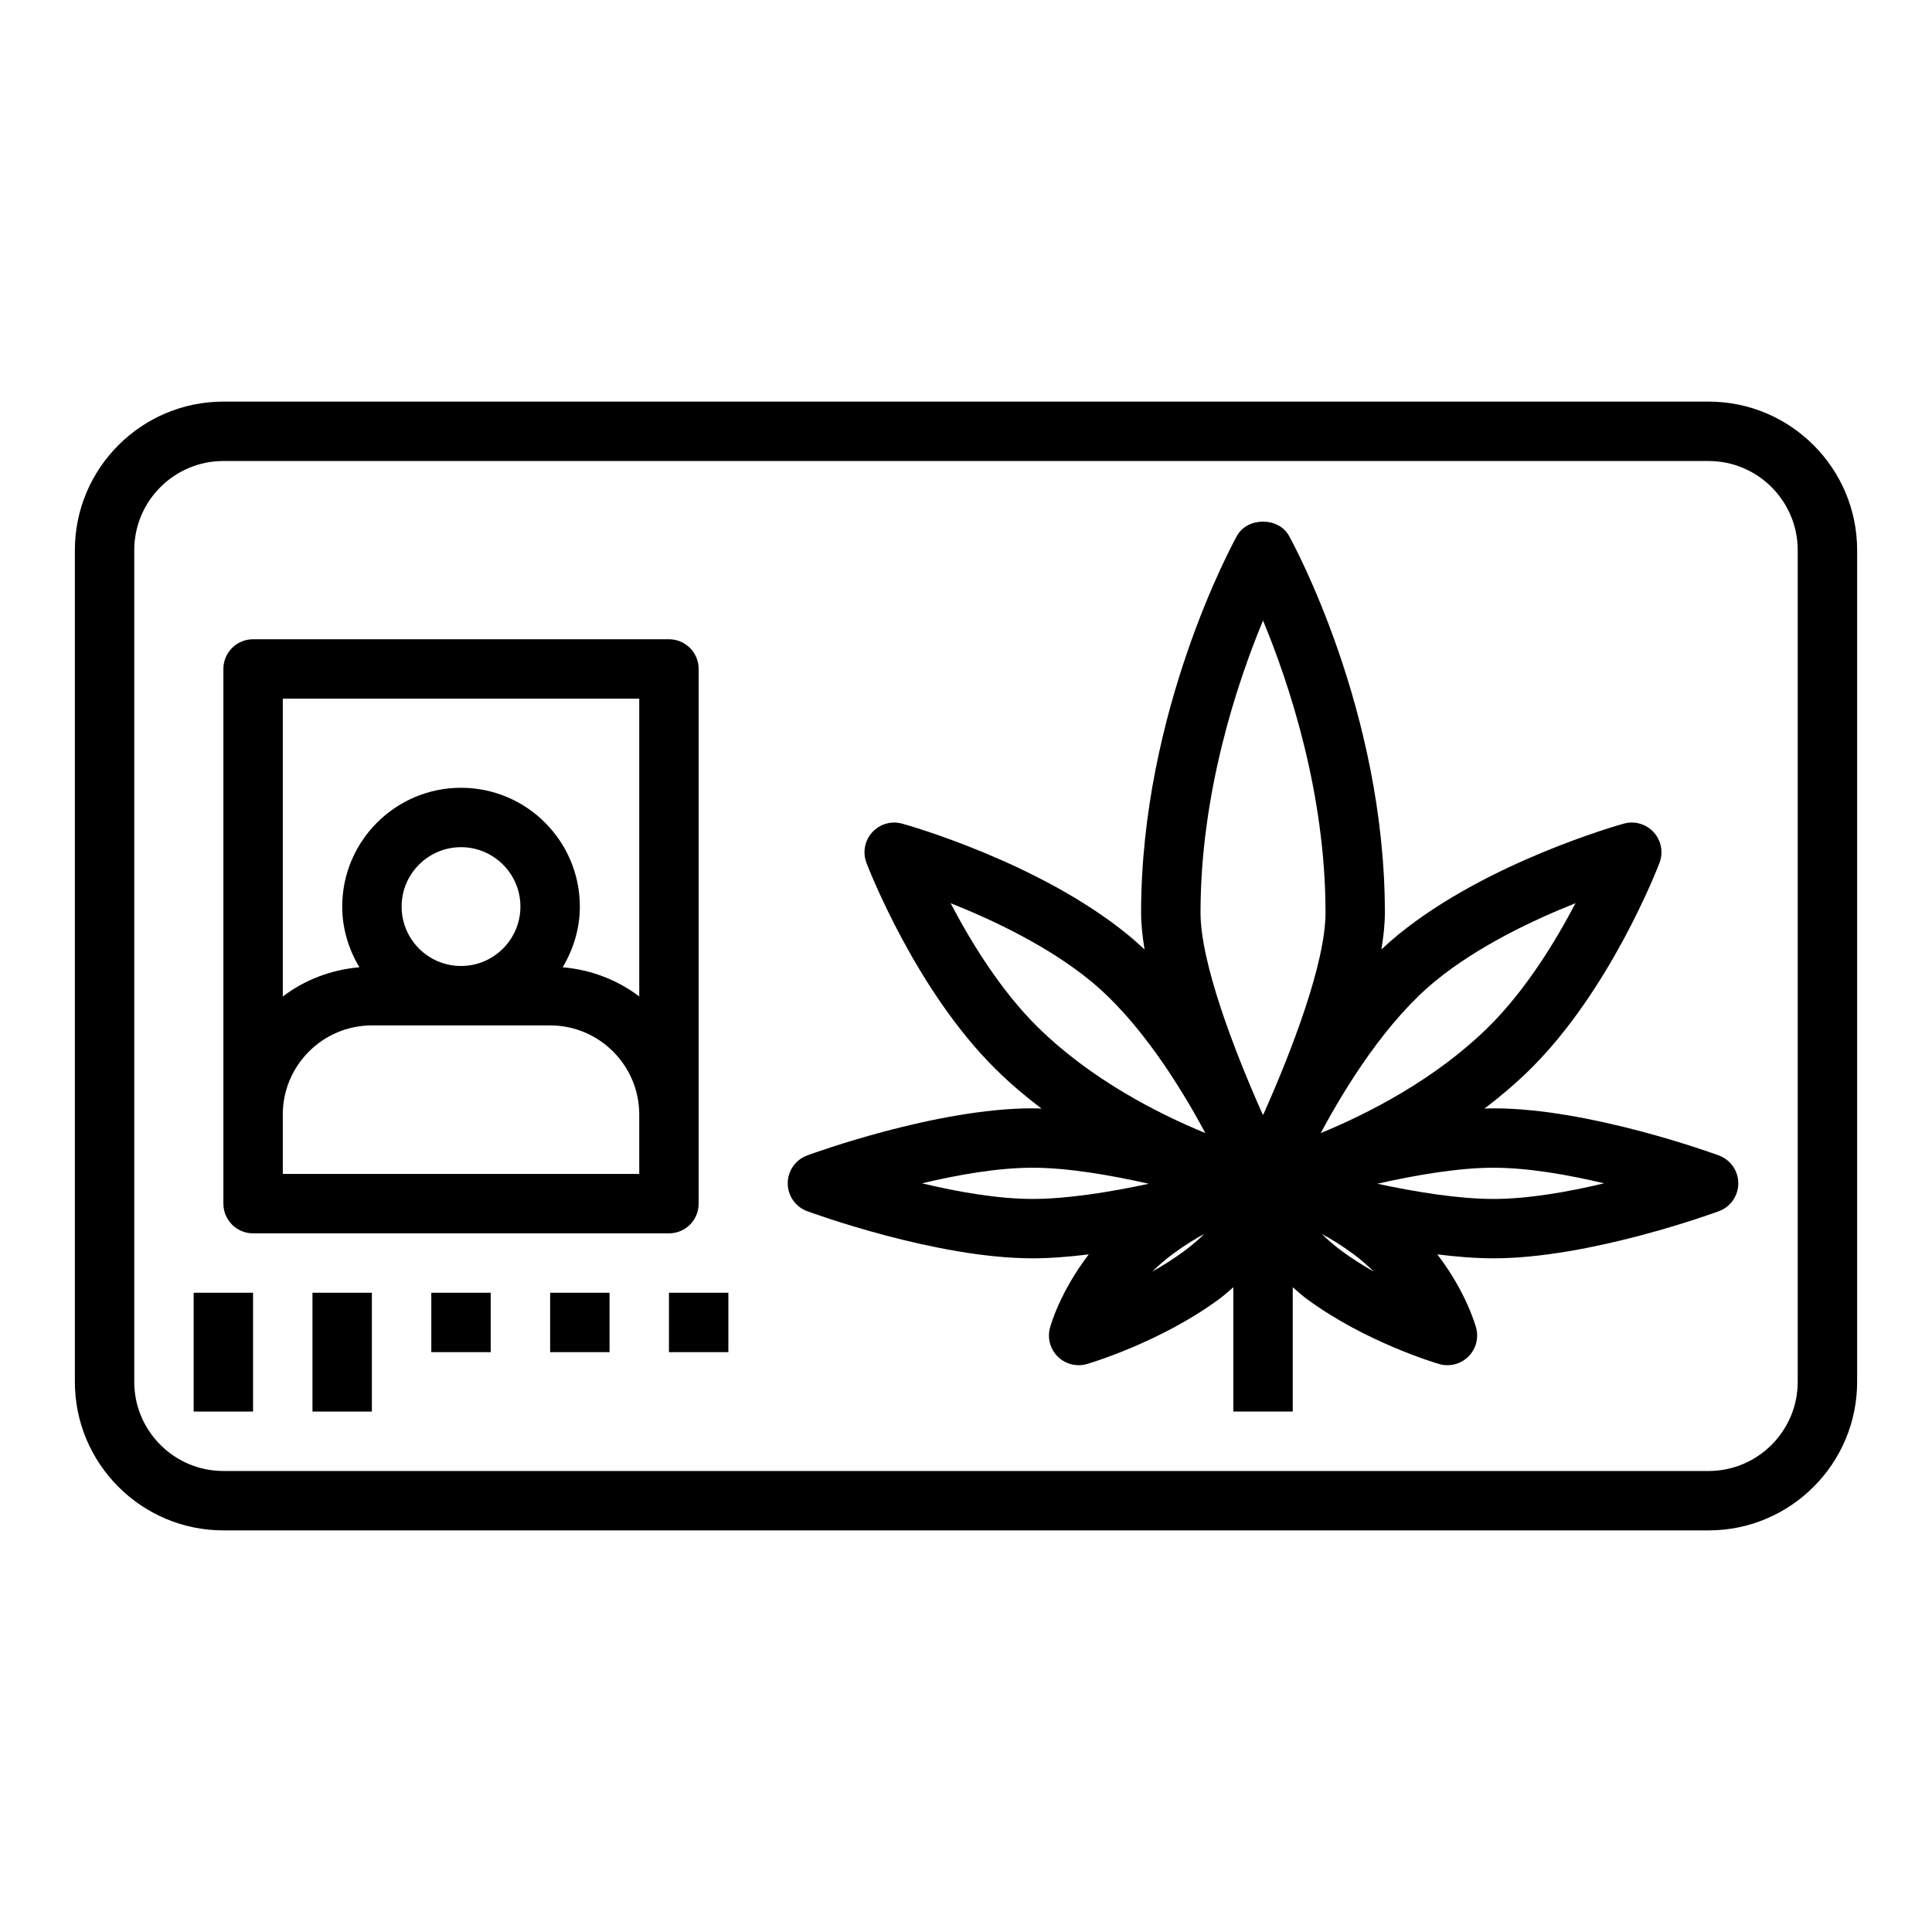
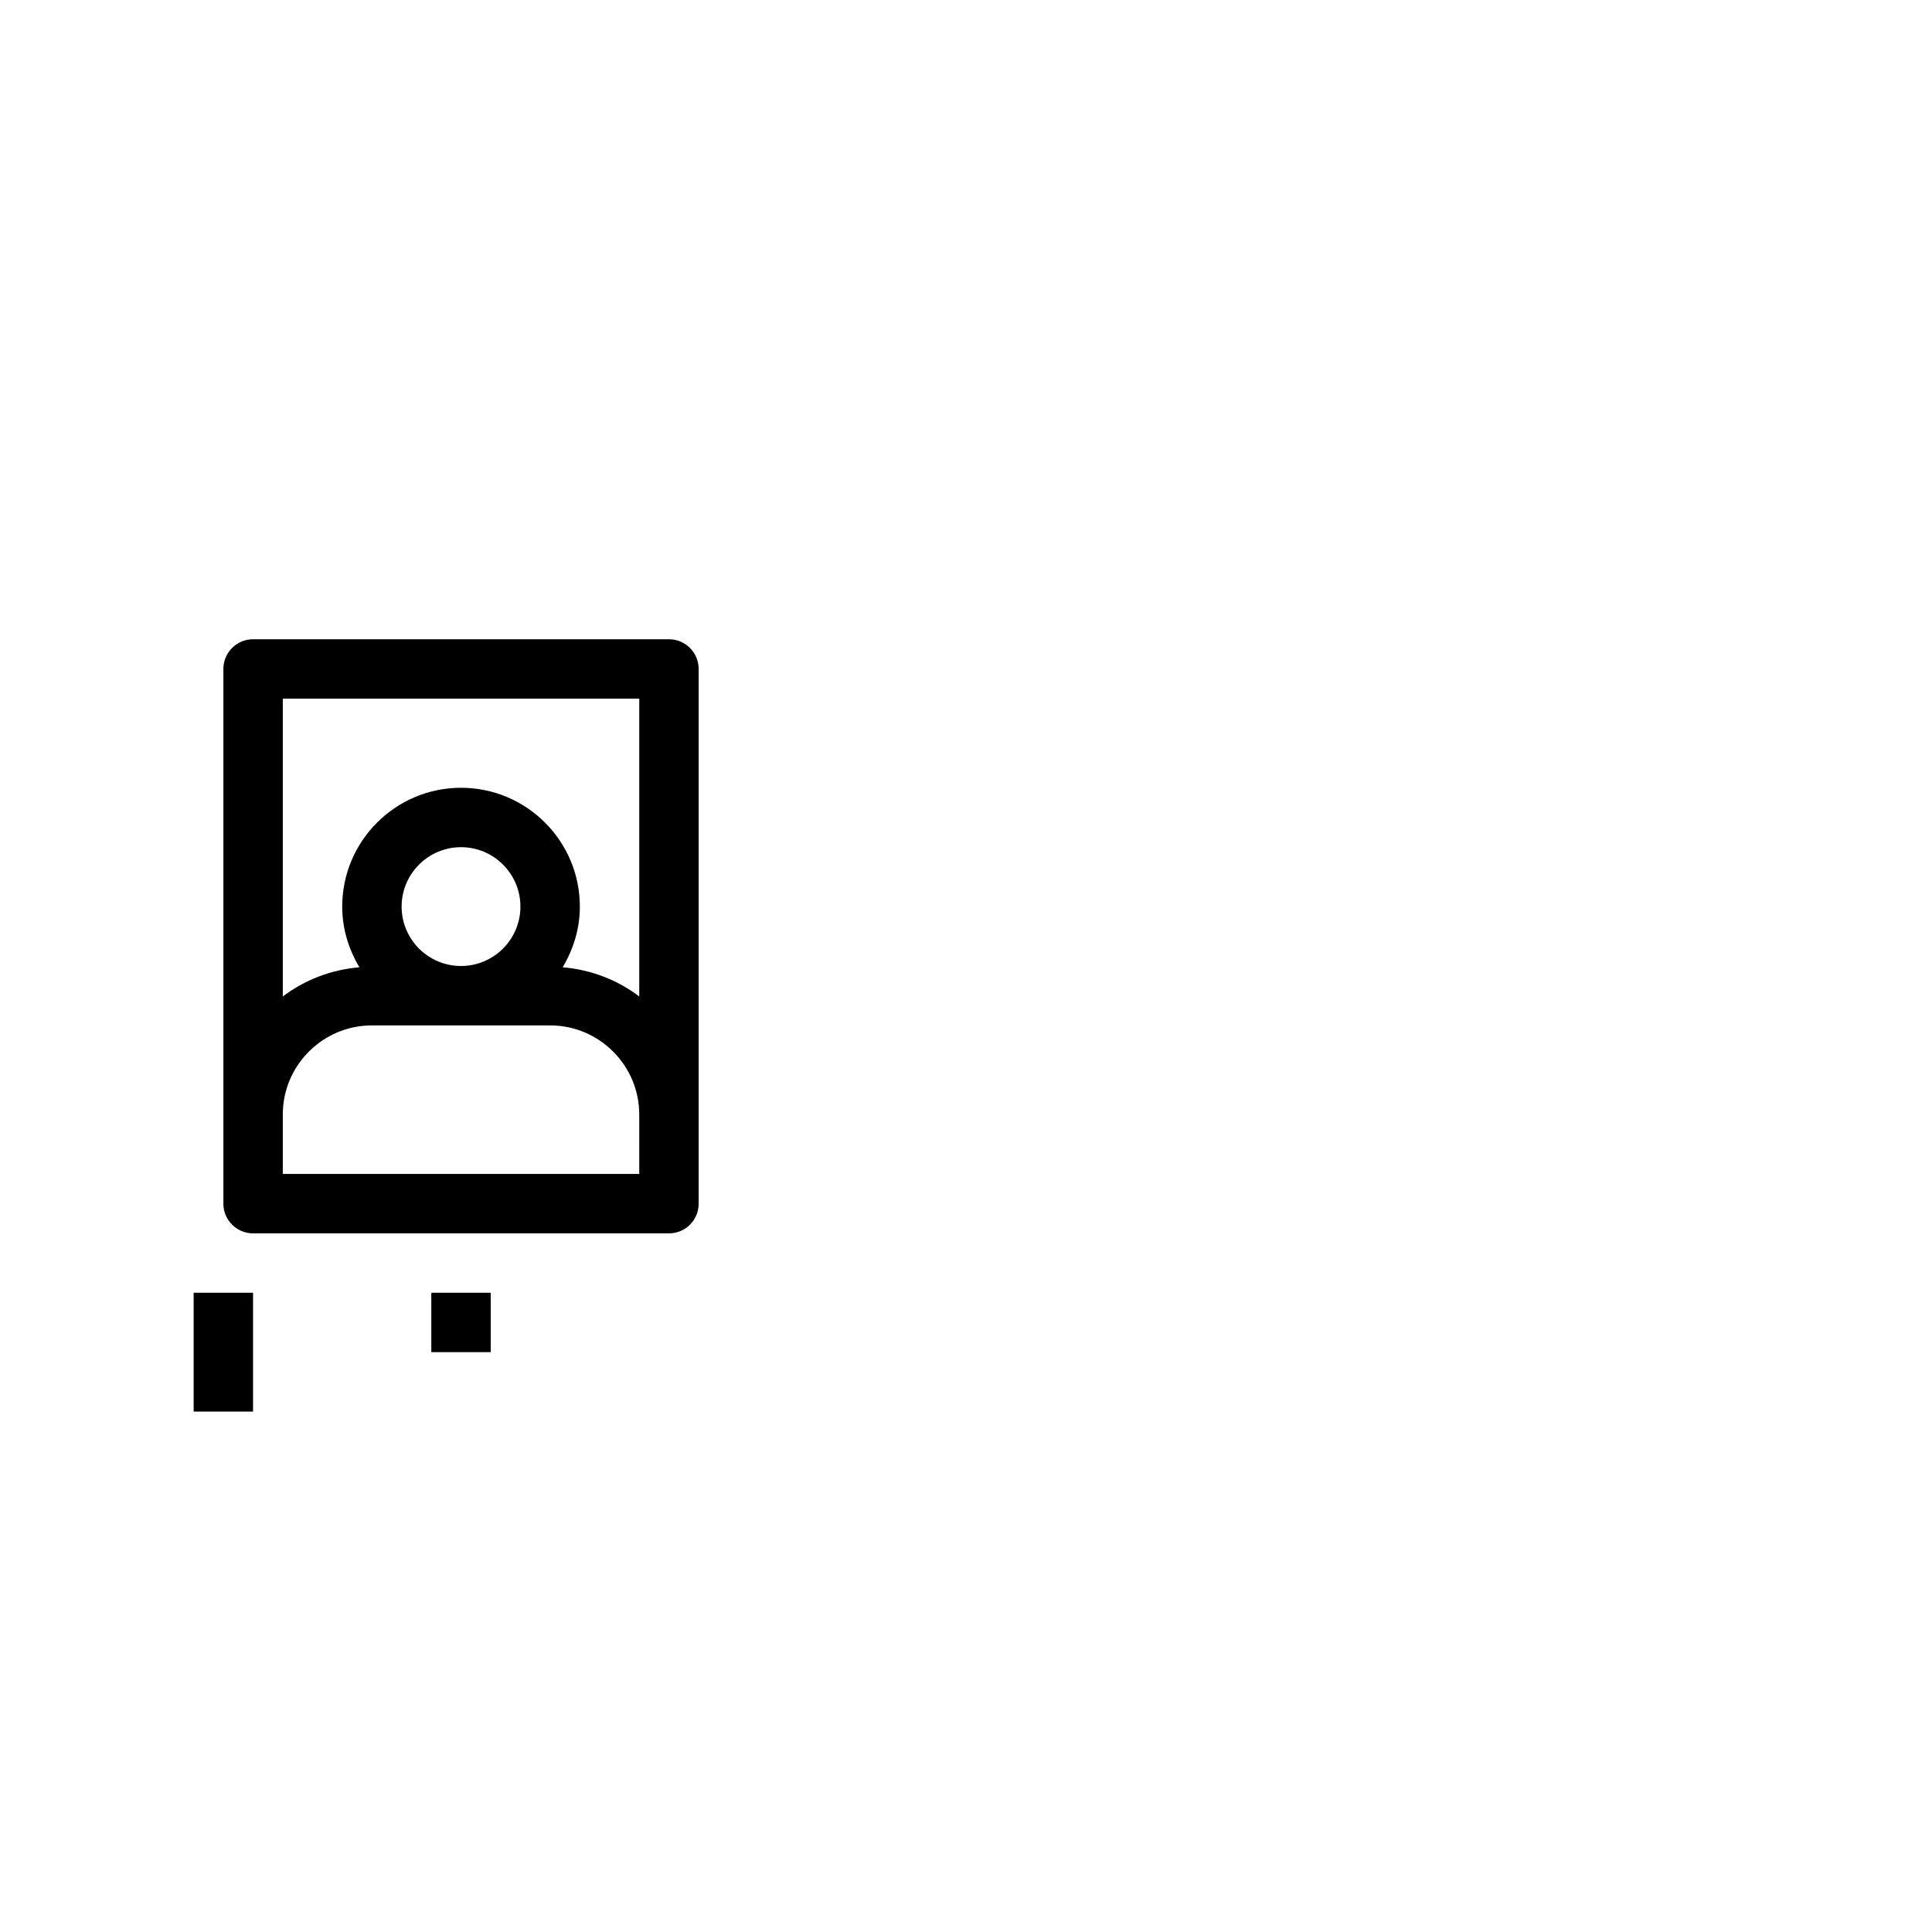
<svg xmlns="http://www.w3.org/2000/svg" fill="#000000" width="800px" height="800px" version="1.1" viewBox="144 144 512 512">
  <g>
-     <path d="m596.8 250.43h-393.6c-21.703 0-39.359 17.656-39.359 39.359v220.42c0 21.703 17.656 39.359 39.359 39.359h393.6c21.703 0 39.359-17.656 39.359-39.359v-220.42c0-21.703-17.656-39.359-39.359-39.359zm23.613 259.78c0 13.02-10.598 23.617-23.617 23.617h-393.6c-13.02 0-23.617-10.598-23.617-23.617v-220.42c0-13.02 10.598-23.617 23.617-23.617h393.6c13.02 0 23.617 10.598 23.617 23.617z" />
-     <path d="m329.15 462.98v-141.7c0-4.352-3.527-7.871-7.871-7.871h-110.21c-4.344 0-7.871 3.519-7.871 7.871v141.7c0 4.352 3.527 7.871 7.871 7.871h110.21c4.348 0.004 7.871-3.516 7.871-7.867zm-15.742-133.83v78.926c-5.754-4.359-12.707-7.094-20.301-7.738 2.824-4.723 4.559-10.184 4.559-16.082 0-17.367-14.121-31.488-31.488-31.488-17.367 0-31.488 14.121-31.488 31.488 0 5.894 1.73 11.359 4.559 16.082-7.598 0.648-14.551 3.379-20.305 7.738v-78.926zm-62.977 55.105c0-8.684 7.062-15.742 15.742-15.742 8.684 0 15.742 7.062 15.742 15.742 0 8.684-7.062 15.742-15.742 15.742-8.68 0.004-15.742-7.059-15.742-15.742zm62.977 70.848h-94.465v-15.742c0-13.02 10.598-23.617 23.617-23.617h47.23c13.02 0 23.617 10.598 23.617 23.617z" />
+     <path d="m329.15 462.98v-141.7c0-4.352-3.527-7.871-7.871-7.871h-110.21c-4.344 0-7.871 3.519-7.871 7.871v141.7c0 4.352 3.527 7.871 7.871 7.871h110.21c4.348 0.004 7.871-3.516 7.871-7.867zm-15.742-133.83v78.926c-5.754-4.359-12.707-7.094-20.301-7.738 2.824-4.723 4.559-10.184 4.559-16.082 0-17.367-14.121-31.488-31.488-31.488-17.367 0-31.488 14.121-31.488 31.488 0 5.894 1.73 11.359 4.559 16.082-7.598 0.648-14.551 3.379-20.305 7.738v-78.926zm-62.977 55.105c0-8.684 7.062-15.742 15.742-15.742 8.684 0 15.742 7.062 15.742 15.742 0 8.684-7.062 15.742-15.742 15.742-8.68 0.004-15.742-7.059-15.742-15.742m62.977 70.848h-94.465v-15.742c0-13.02 10.598-23.617 23.617-23.617h47.23c13.02 0 23.617 10.598 23.617 23.617z" />
    <path d="m195.32 486.59h15.742v31.488h-15.742z" />
-     <path d="m226.81 486.59h15.742v31.488h-15.742z" />
    <path d="m258.3 486.59h15.742v15.742h-15.742z" />
-     <path d="m289.79 486.59h15.742v15.742h-15.742z" />
-     <path d="m321.28 486.59h15.742v15.742h-15.742z" />
-     <path d="m599.52 450.21c-1.387-0.504-34.18-12.492-59.727-12.492-0.781 0-1.598 0.047-2.394 0.07 4.125-3.133 8.164-6.535 11.98-10.289 21.332-20.973 33.883-53.465 34.41-54.836 1.055-2.777 0.465-5.91-1.535-8.102-2-2.203-5.062-3.094-7.926-2.289-1.473 0.41-36.32 10.211-59.891 29.512-1.48 1.211-2.93 2.512-4.352 3.84 0.574-3.465 0.922-6.769 0.922-9.762 0-53.457-24.379-98.016-25.418-99.879-2.777-5-10.988-5-13.77 0-1.039 1.867-25.418 46.422-25.418 99.879 0 2.992 0.355 6.297 0.922 9.762-1.426-1.332-2.867-2.629-4.352-3.84-23.57-19.301-58.418-29.102-59.891-29.512-2.859-0.797-5.918 0.086-7.926 2.289-2 2.188-2.59 5.328-1.535 8.102 0.527 1.371 13.074 33.867 34.41 54.836 3.816 3.754 7.863 7.164 11.98 10.289-0.797-0.023-1.613-0.07-2.394-0.07-25.543 0-58.34 11.98-59.727 12.492-3.074 1.141-5.129 4.086-5.129 7.383s2.055 6.242 5.148 7.383c1.387 0.504 34.18 12.492 59.727 12.492 4.684 0 9.746-0.402 14.902-1.047-7.676 9.988-10.18 19.027-10.312 19.555-0.691 2.746 0.125 5.644 2.164 7.613 1.488 1.441 3.457 2.203 5.465 2.203 0.738 0 1.48-0.102 2.211-0.316 0.789-0.227 19.523-5.785 35.039-17.223 1.41-1.039 2.527-2.086 3.746-3.125v32.953h15.742v-32.953c1.211 1.047 2.332 2.086 3.746 3.125 15.508 11.438 34.25 16.996 35.039 17.223 0.73 0.211 1.473 0.316 2.211 0.316 2.008 0 3.977-0.77 5.465-2.203 2.039-1.969 2.859-4.863 2.164-7.613-0.133-0.535-2.637-9.566-10.312-19.555 5.156 0.645 10.219 1.047 14.902 1.047 25.543 0 58.34-11.98 59.727-12.492 3.078-1.141 5.133-4.086 5.133-7.383s-2.055-6.242-5.148-7.383zm-75.102-46.258c11.234-9.203 25.883-16.129 37.102-20.594-5.32 10.188-13.258 23.152-23.176 32.914-13.973 13.738-31.551 22.742-44.336 28.008 6.789-12.68 17.469-29.723 30.41-40.328zm-45.703-95.512c6.918 16.695 16.562 45.664 16.562 77.414 0 13.344-8.949 36.59-16.367 53.254-0.062 0.117-0.133 0.242-0.195 0.363-0.062-0.117-0.133-0.242-0.195-0.363-7.414-16.664-16.367-39.91-16.367-53.254 0-31.746 9.645-60.715 16.562-77.414zm-82.797 74.91c11.211 4.457 25.836 11.375 37.094 20.602 12.941 10.605 23.625 27.648 30.41 40.32-12.785-5.266-30.363-14.266-44.336-28.008-9.898-9.723-17.84-22.719-23.168-32.914zm-7.582 74.242c9.414-2.242 20.066-4.133 29.309-4.133 9.258 0 20.578 1.938 30.789 4.25-10.203 2.188-21.516 4.023-30.789 4.023-9.25 0-19.902-1.891-29.309-4.141zm69.422 18.004c-2.707 1.992-5.559 3.785-8.383 5.383 1.629-1.613 3.457-3.203 5.519-4.723 2.938-2.164 5.707-3.883 8.258-5.25-1.496 1.48-3.273 3.016-5.394 4.59zm41.914 0c-2.117-1.566-3.898-3.109-5.383-4.59 2.551 1.371 5.32 3.086 8.258 5.25 2.055 1.52 3.891 3.117 5.519 4.731-2.824-1.598-5.68-3.398-8.395-5.391zm40.121-13.863c-9.258 0-20.57-1.836-30.781-4.031 10.211-2.305 21.523-4.242 30.781-4.242 9.242 0 19.895 1.891 29.309 4.133-9.414 2.25-20.066 4.141-29.309 4.141z" />
  </g>
</svg>